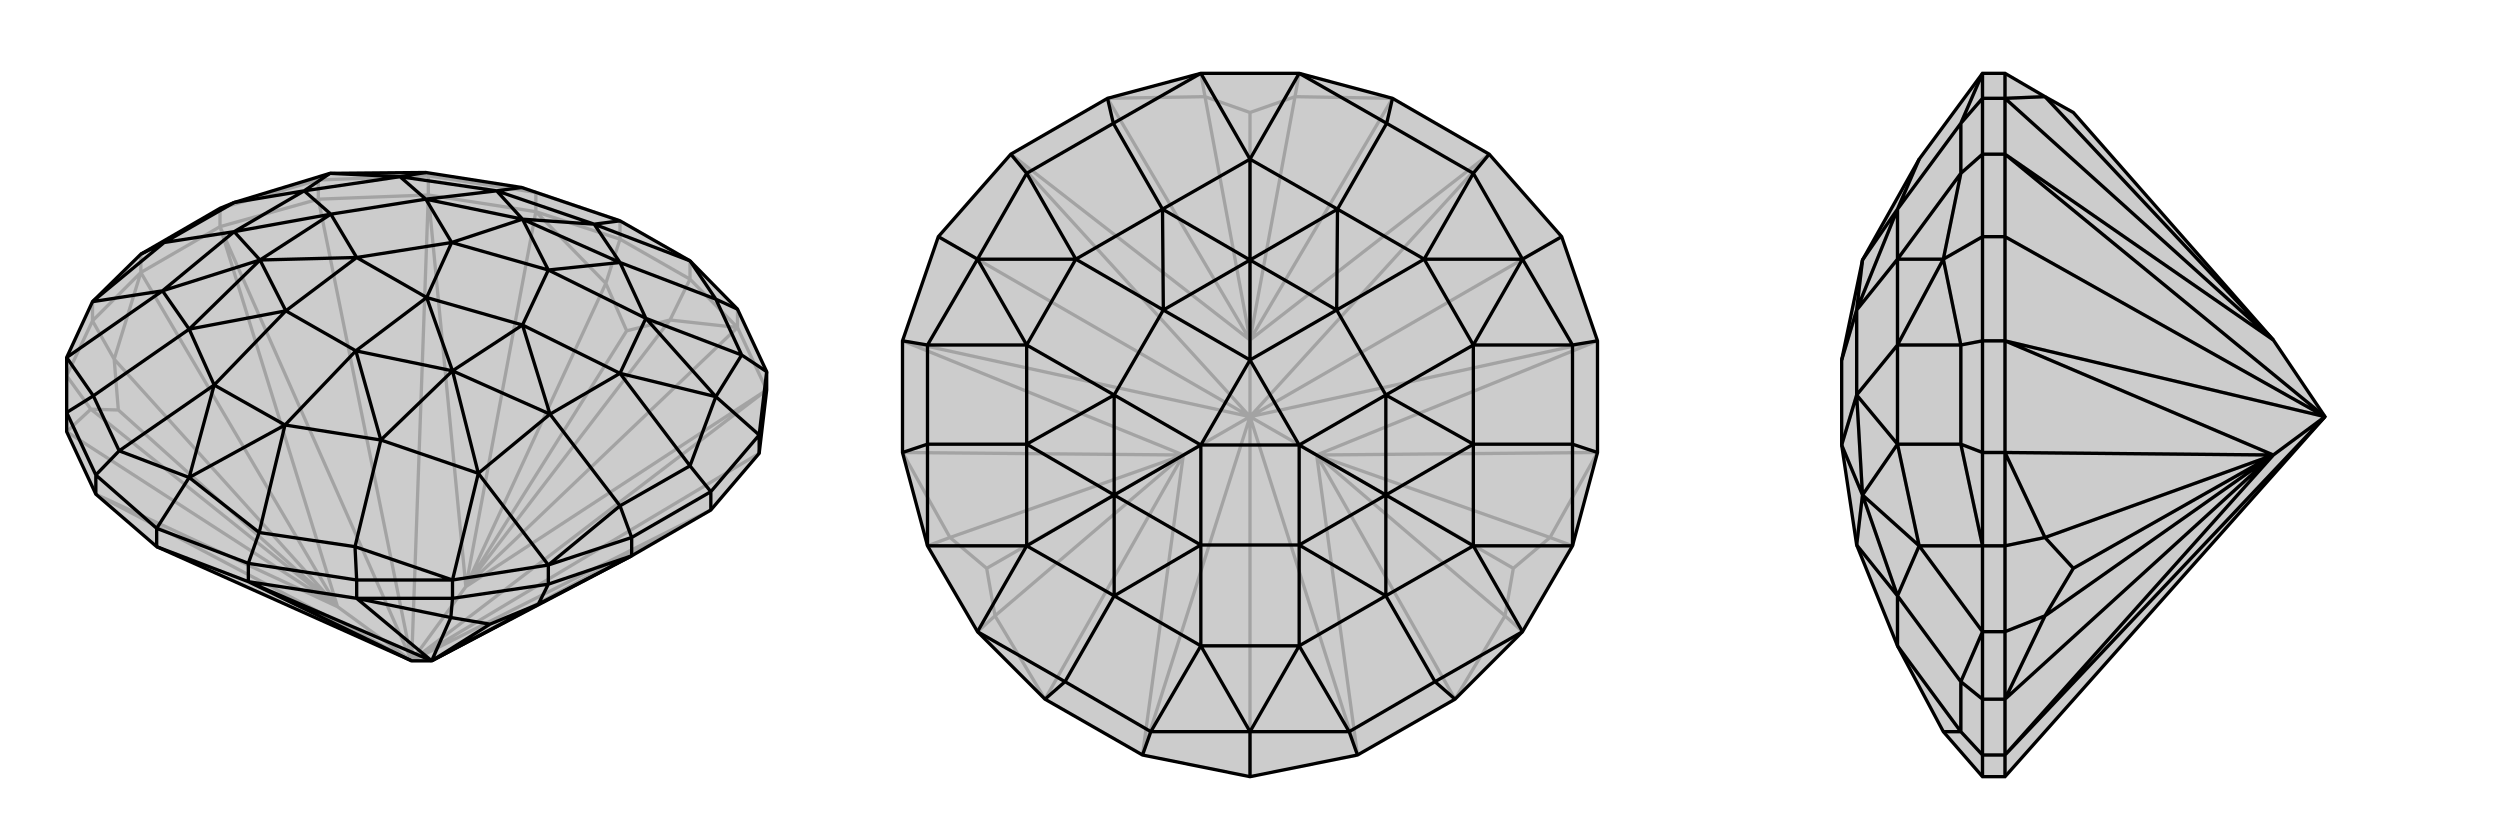
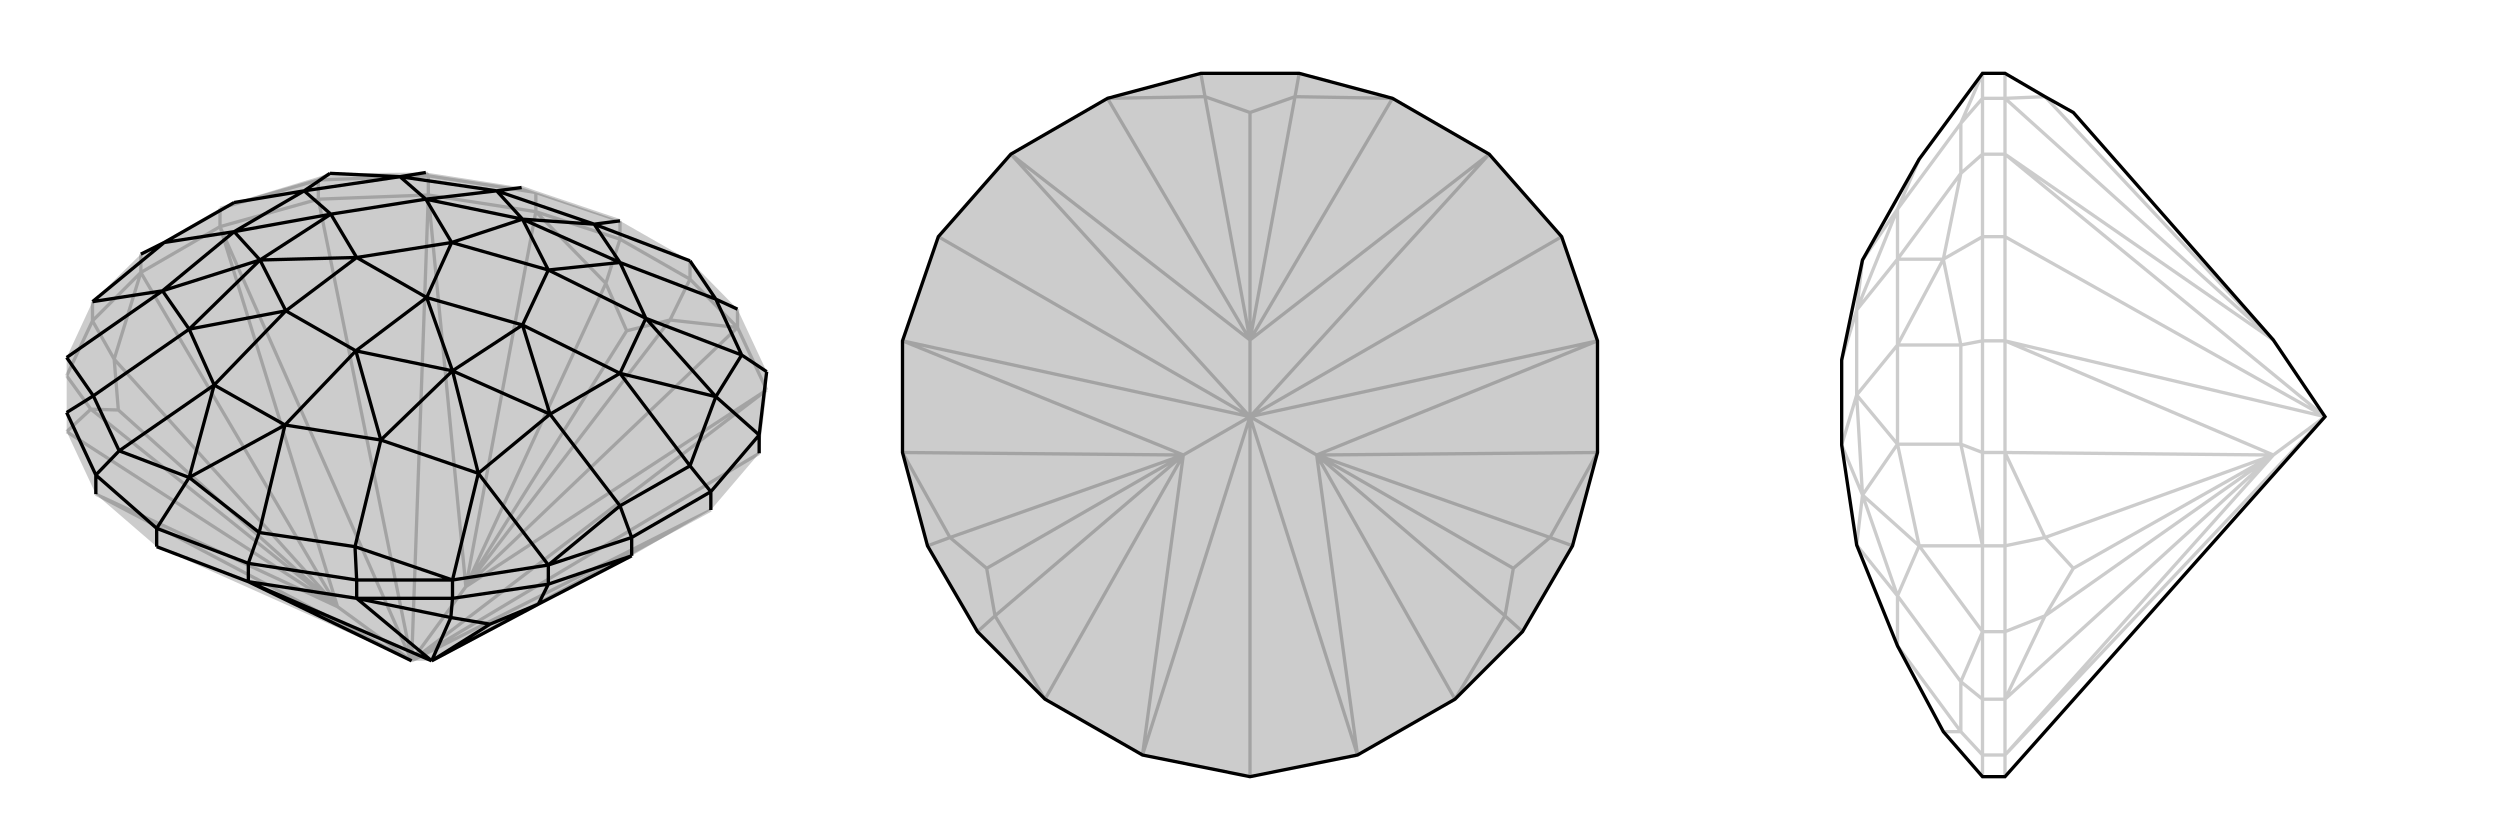
<svg xmlns="http://www.w3.org/2000/svg" viewBox="0 0 3000 1000">
  <g stroke="currentColor" stroke-width="4" fill="none" transform="translate(-6 56)">
    <path fill="currentColor" stroke="none" fill-opacity=".2" d="M194,600L121,537L86,462L86,439L86,373L117,306L175,249L270,194L287,187L402,152L517,151L632,169L750,209L834,257L891,315L926,390L926,412L917,488L859,556L764,611L524,737L500,737z" />
    <path stroke-opacity=".2" d="M500,737L388,183M500,737L917,488M500,737L121,537M500,737L270,216M500,737L411,672M500,737L520,178M500,737L926,412M500,737L565,648M500,737L859,556M388,183L520,178M388,183L270,216M388,183L388,160M520,178L520,155M270,216L270,194M411,672L148,436M565,648L758,341M121,537L411,672M270,216L411,672M270,216L175,271M520,178L565,648M520,178L649,198M926,412L565,648M926,412L891,337M859,556L524,737M411,672L115,435M411,672L86,462M411,672L143,375M411,672L175,271M565,648L733,284M565,648L649,198M565,648L810,328M565,648L891,337M86,462L115,435M175,271L143,375M649,198L733,284M891,337L810,328M148,436L115,435M148,436L143,375M115,435L86,395M143,375L117,329M758,341L733,284M758,341L810,328M733,284L750,231M810,328L834,279M750,231L834,279M86,395L117,329M649,198L649,175M649,198L750,231M750,231L750,209M175,271L175,249M175,271L117,329M117,329L117,306M891,337L891,315M891,337L834,279M834,279L834,257M520,155L649,175M520,155L388,160M520,155L517,151M270,194L388,160M388,160L402,152M649,175L750,209M649,175L632,169" />
-     <path d="M194,600L121,537L86,462L86,439L86,373L117,306L175,249L270,194L287,187L402,152L517,151L632,169L750,209L834,257L891,315L926,390L926,412L917,488L859,556L764,611L524,737L500,737z" />
    <path d="M500,737L304,642M194,600L304,642M194,600L194,578M917,488L917,466M121,537L121,514M304,642L304,620M859,556L859,534M524,737L594,693M304,642L524,737M304,642L434,662M524,737L652,669M524,737L547,685M524,737L434,662M764,611L652,669M434,662L547,685M594,693L652,669M594,693L547,685M652,669L664,645M547,685L549,662M664,645L549,662M434,662L434,640M434,662L549,662M549,662L549,640M764,611L764,589M764,611L664,645M664,645L664,622M121,514L86,439M304,620L434,640M859,534L764,589M121,514L194,578M121,514L149,485M304,620L194,578M304,620L317,583M194,578L233,517M859,534L917,466M859,534L834,503M926,390L917,466M926,390L896,370M917,466L865,420M175,249L203,235M86,439L118,419M434,640L549,640M434,640L432,600M764,589L664,622M764,589L750,551M891,315L865,303M549,640L664,622M549,640L432,600M549,640L580,512M664,622L750,551M664,622L580,512M834,257L865,303M834,257L719,213M750,209L719,213M117,306L203,235M117,306L201,293M86,373L118,419M86,373L201,293M432,600L317,583M432,600L463,472M750,551L834,503M750,551L666,441M865,303L896,370M865,303L750,259M632,169L602,173M203,235L287,187M203,235L287,222M118,419L149,485M118,419L233,339M317,583L233,517M317,583L348,454M834,503L865,420M834,503L750,392M896,370L865,420M896,370L781,326M517,151L486,156M287,187L371,173M149,485L233,517M149,485L263,406M233,517L348,454M233,517L263,406M865,420L750,392M865,420L781,326M402,152L486,156M402,152L371,173M719,213L602,173M201,293L287,222M201,293L233,339M201,293L318,256M580,512L463,472M580,512L666,441M580,512L549,389M719,213L750,259M719,213L633,207M463,472L348,454M750,392L666,441M750,259L781,326M602,173L486,156M371,173L287,222M233,339L263,406M348,454L263,406M348,454L433,365M263,406L349,317M750,392L781,326M750,392L633,334M781,326L664,268M486,156L371,173M486,156L517,183M371,173L403,201M602,173L633,207M602,173L517,183M287,222L318,256M287,222L403,201M233,339L318,256M233,339L349,317M463,472L549,389M463,472L433,365M666,441L549,389M666,441L633,334M750,259L633,207M750,259L664,268M433,365L549,389M549,389L633,334M549,389L518,301M633,207L664,268M633,207L517,183M633,207L548,235M318,256L403,201M318,256L349,317M318,256L434,253M433,365L349,317M433,365L518,301M349,317L434,253M633,334L664,268M633,334L518,301M664,268L548,235M517,183L403,201M517,183L548,235M403,201L434,253M518,301L434,253M518,301L548,235M434,253L548,235" />
  </g>
  <g stroke="currentColor" stroke-width="4" fill="none" transform="translate(1000 0)">
    <path fill="currentColor" stroke="none" fill-opacity=".2" d="M126,284L83,409L83,543L113,655L173,758L254,839L371,906L500,932L629,906L746,839L827,758L887,655L917,543L917,409L874,284L787,185L671,118L559,88L441,88L329,118L213,185z" />
    <path stroke-opacity=".2" d="M500,500L126,284M500,500L874,284M500,500L500,932M500,500L371,906M500,500L83,409M500,500L420,546M500,500L213,185M500,500L787,185M500,500L500,408M500,500L917,409M500,500L629,906M500,500L580,546M420,546L184,682M500,408L500,135M580,546L816,682M371,906L420,546M83,409L420,546M213,185L500,408M787,185L500,408M917,409L580,546M629,906L580,546M420,546L194,739M420,546L254,839M420,546L140,645M420,546L83,543M500,408L446,116M500,408L329,118M500,408L554,116M500,408L671,118M580,546L860,645M580,546L917,543M580,546L806,739M580,546L746,839M254,839L194,739M83,543L140,645M329,118L446,116M671,118L554,116M917,543L860,645M746,839L806,739M184,682L194,739M184,682L140,645M194,739L173,758M140,645L113,655M500,135L446,116M500,135L554,116M446,116L441,88M554,116L559,88M816,682L860,645M816,682L806,739M860,645L887,655M806,739L827,758" />
    <path d="M126,284L83,409L83,543L113,655L173,758L254,839L371,906L500,932L629,906L746,839L827,758L887,655L917,543L917,409L874,284L787,185L671,118L559,88L441,88L329,118L213,185z" />
-     <path d="M213,185L232,208M83,409L113,414M126,284L173,311M371,906L381,878M629,906L619,878M500,932L500,878M917,409L887,414M787,185L768,208M874,284L827,311M329,118L336,148M83,543L113,533M254,839L278,818M746,839L722,818M917,543L887,533M671,118L664,148M827,758L722,818M827,758L768,655M887,655L887,533M887,655L768,655M559,88L664,148M559,88L500,191M441,88L336,148M441,88L500,191M113,655L113,533M113,655L232,655M173,758L278,818M173,758L232,655M722,818L619,878M722,818L663,715M887,533L887,414M887,533L768,533M664,148L768,208M664,148L605,251M336,148L232,208M336,148L395,251M113,533L113,414M113,533L232,533M278,818L381,878M278,818L337,715M619,878L500,878M619,878L559,775M887,414L827,311M887,414L768,414M768,208L827,311M768,208L709,311M232,208L173,311M232,208L291,311M113,414L173,311M113,414L232,414M381,878L500,878M381,878L441,775M500,878L559,775M500,878L441,775M827,311L768,414M827,311L709,311M173,311L291,311M173,311L232,414M500,191L395,251M232,655L232,533M232,655L337,715M232,655L337,594M768,655L663,715M768,655L768,533M768,655L663,594M500,191L605,251M500,191L500,312M663,715L559,775M768,414L768,533M605,251L709,311M395,251L291,311M232,414L232,533M337,715L441,775M559,775L441,775M559,775L559,654M441,775L441,654M768,414L709,311M768,414L663,474M709,311L604,372M291,311L232,414M291,311L396,372M232,414L337,474M395,251L500,312M395,251L396,372M232,533L337,594M232,533L337,474M337,715L337,594M337,715L441,654M663,715L663,594M663,715L559,654M768,533L663,594M768,533L663,474M605,251L500,312M605,251L604,372M559,654L663,594M663,594L663,474M663,594L559,534M500,312L604,372M500,312L396,372M500,312L500,432M337,594L337,474M337,594L441,654M337,594L441,534M559,654L441,654M559,654L559,534M441,654L441,534M663,474L604,372M663,474L559,534M604,372L500,432M396,372L337,474M396,372L500,432M337,474L441,534M559,534L441,534M559,534L500,432M441,534L500,432" />
  </g>
  <g stroke="currentColor" stroke-width="4" fill="none" transform="translate(2000 0)">
-     <path fill="currentColor" stroke="none" fill-opacity=".2" d="M406,932L379,932L332,878L277,775L228,654L210,534L210,534L210,432L210,432L235,312L303,191L379,88L406,88L454,116L488,135L728,408L790,500z" />
    <path stroke-opacity=".2" d="M790,500L406,284M790,500L406,906M790,500L406,409M790,500L728,546M790,500L406,185M406,284L406,185M406,284L406,409M406,284L379,284M406,932L406,906M406,185L379,185M406,409L379,409M406,906L379,906M728,546L488,682M406,906L728,546M406,906L406,839M406,409L728,546M406,409L406,543M406,185L728,408M406,185L406,118M728,546L454,739M728,546L406,839M728,546L454,645M728,546L406,543M728,408L454,116M728,408L406,118M406,839L454,739M406,543L454,645M406,118L454,116M488,682L454,739M488,682L454,645M454,739L406,758M454,645L406,655M406,758L406,655M406,118L379,118M406,118L406,88M406,543L379,543M406,543L406,655M406,655L379,655M406,839L379,839M406,839L406,758M406,758L379,758M379,185L379,118M379,409L379,543M379,906L379,839M379,185L379,284M379,185L353,208M379,409L379,284M379,409L353,414M379,284L332,311M379,906L379,932M379,906L353,878M379,118L379,88M379,118L353,148M379,543L379,655M379,543L353,533M379,839L379,758M379,839L353,818M379,655L379,758M379,88L353,148M379,655L353,533M379,655L303,655M379,758L353,818M379,758L303,655M353,148L353,208M353,148L277,251M353,533L353,414M353,533L277,533M353,818L353,878M353,818L277,715M353,208L332,311M353,208L277,311M353,414L332,311M353,414L277,414M353,878L332,878M353,878L277,775M332,311L277,311M332,311L277,414M303,191L277,251M303,655L277,533M303,655L277,715M303,655L235,594M277,251L277,311M277,414L277,533M277,715L277,775M277,311L277,414M277,311L228,372M277,414L228,474M277,251L235,312M277,251L228,372M277,533L235,594M277,533L228,474M277,715L235,594M277,715L228,654M235,312L228,372M235,594L228,474M235,594L228,654M235,594L210,534M228,372L228,474M228,372L210,432M228,474L210,534" />
    <path d="M406,932L379,932L332,878L277,775L228,654L210,534L210,534L210,432L210,432L235,312L303,191L379,88L406,88L454,116L488,135L728,408L790,500z" />
-     <path d="M790,500L406,284M790,500L406,185M790,500L406,409M790,500L406,906M790,500L728,546M406,932L406,906M406,284L406,409M406,284L406,185M406,284L379,284M406,906L379,906M406,409L379,409M406,185L379,185M728,546L488,682M406,185L728,408M406,185L406,118M406,409L728,546M406,409L406,543M406,906L728,546M406,906L406,839M728,408L454,116M728,408L406,118M728,546L454,645M728,546L406,543M728,546L454,739M728,546L406,839M406,118L454,116M406,543L454,645M406,839L454,739M488,682L454,645M488,682L454,739M454,645L406,655M454,739L406,758M406,655L406,758M406,839L379,839M406,839L406,758M406,758L379,758M406,543L379,543M406,543L406,655M406,655L379,655M406,118L379,118M406,118L406,88M379,906L379,839M379,409L379,543M379,185L379,118M379,906L379,932M379,906L353,878M379,409L379,284M379,409L353,414M379,185L379,284M379,185L353,208M379,284L332,311M379,839L379,758M379,839L353,818M379,543L379,655M379,543L353,533M379,118L379,88M379,118L353,148M379,758L379,655M379,758L353,818M379,758L303,655M379,655L353,533M379,655L303,655M379,88L353,148M353,818L353,878M353,818L277,715M353,533L353,414M353,533L277,533M353,148L353,208M353,148L277,251M353,878L332,878M353,878L277,775M353,414L332,311M353,414L277,414M353,208L332,311M353,208L277,311M332,311L277,414M332,311L277,311M303,655L277,715M303,655L277,533M303,655L235,594M303,191L277,251M277,715L277,775M277,414L277,533M277,251L277,311M277,414L277,311M277,414L228,474M277,311L228,372M277,715L235,594M277,715L228,654M277,533L235,594M277,533L228,474M277,251L235,312M277,251L228,372M228,654L235,594M235,594L228,474M235,594L210,534M235,312L228,372M228,474L228,372M228,474L210,534M228,372L210,432" />
  </g>
</svg>